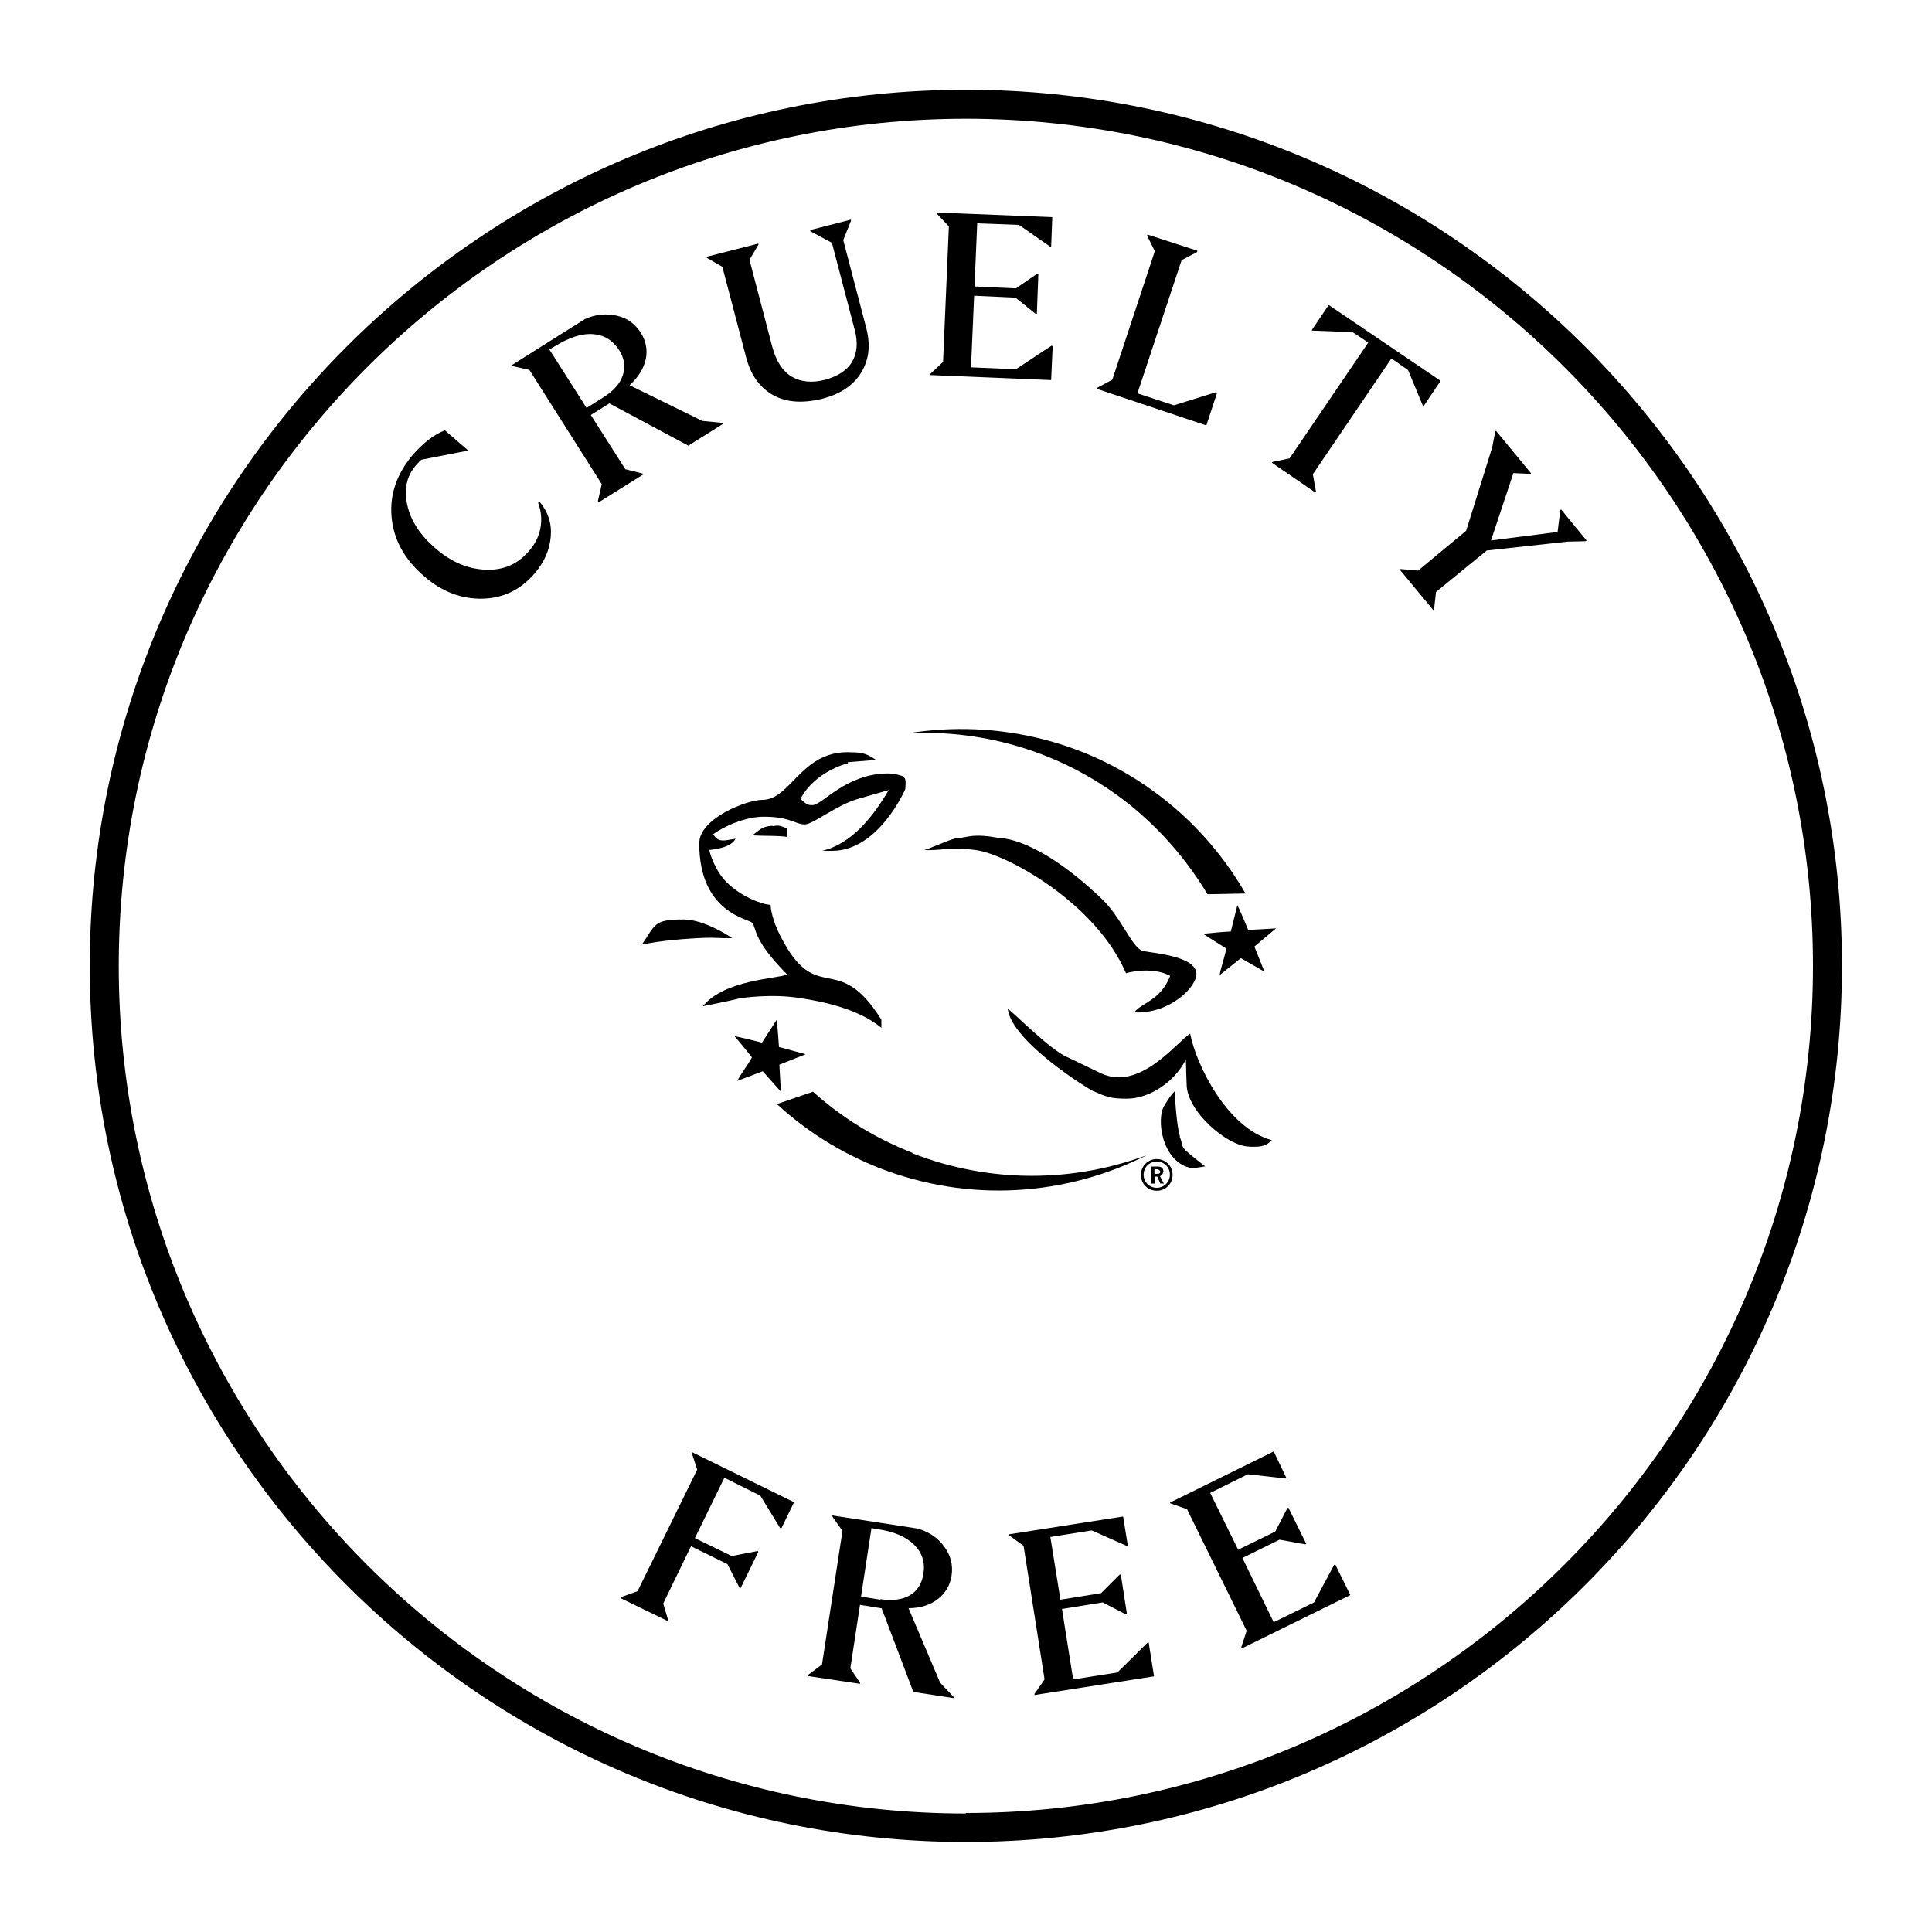
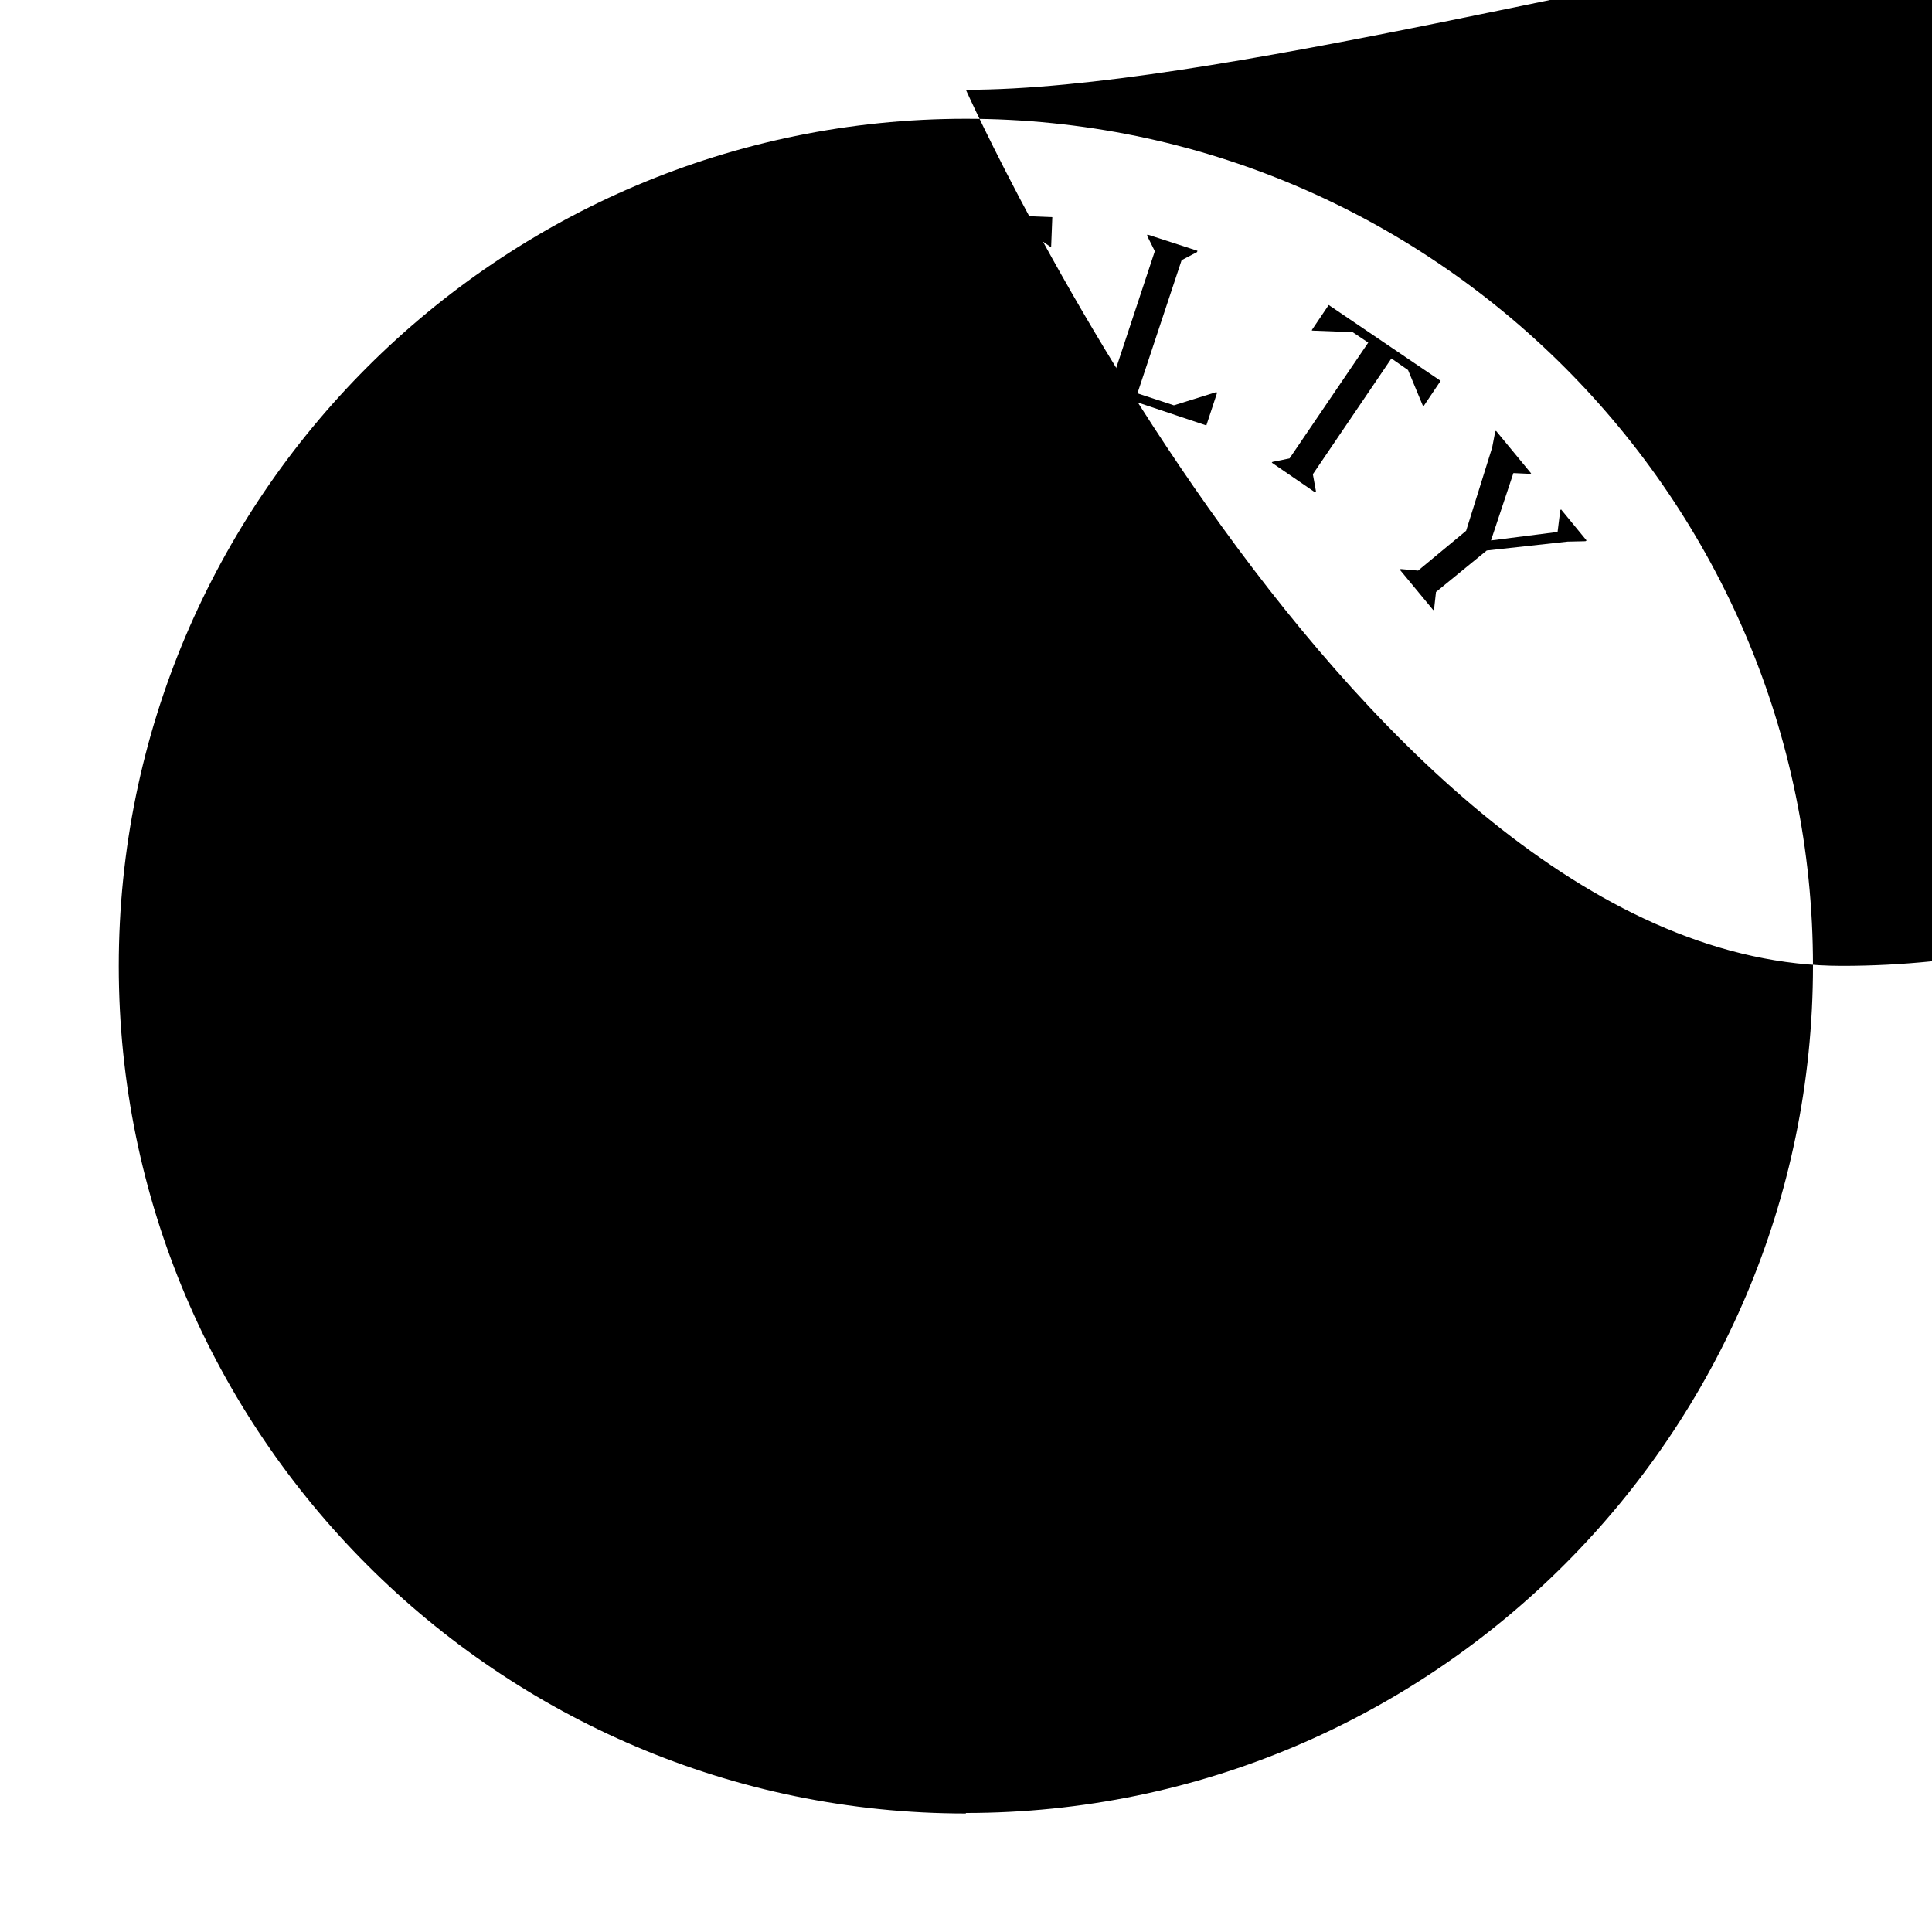
<svg xmlns="http://www.w3.org/2000/svg" id="a" version="1.1" viewBox="0 0 150 150">
  <defs>
    <style>
      .st0 {
        fill: none;
      }
    </style>
  </defs>
  <path class="st0" d="M89.81,90.21c-.57,0-1.02.45-1.02,1.02s.45,1.02,1.02,1.02,1.02-.45,1.02-1.02-.45-1.02-1.02-1.02ZM90.08,91.89l-.24-.54h-.21v.54h-.24v-1.32h.51c.3,0,.42.18.42.39,0,.15-.09.3-.24.33l.3.57h-.27l-.03.03Z" />
  <path class="st0" d="M48.36,29.12c.21-.66.12-1.29-.3-1.95-.48-.78-1.17-1.17-2.04-1.23s-1.83.24-2.92.93l-.45.27,2.89,4.54,1.29-.81c.81-.51,1.32-1.08,1.53-1.74Z" />
  <path class="st0" d="M71.72,122.25c.15-.9-.09-1.65-.72-2.28s-1.56-1.02-2.8-1.2l-.51-.09-.81,5.32,1.5.24c.96.15,1.71.03,2.31-.3s.93-.9,1.05-1.65l-.03-.03Z" />
  <path class="st0" d="M89.63,90.78v.36h.18c.21,0,.24-.06.24-.18s-.06-.18-.21-.18h-.24.03Z" />
  <path class="st0" d="M74.99,9.22C38.74,9.22,9.22,38.74,9.22,74.99s29.52,65.77,65.77,65.77,65.77-29.52,65.77-65.77S111.28,9.22,74.99,9.22ZM92.16,84.19s-.09-1.56-.06-1.92c-.96,1.83-2.92,3.04-4.57,3.04-1.26,0-1.53-.09-2.65-.6-.24-.12-6.28-3.82-6.61-6.37.27.12,3.34,3.28,4.66,3.76l2.56,1.23c3.01,1.44,5.86-2.37,6.94-3.07.48,2.43,2.89,7.33,6.34,8.27-.51.57-1.08.51-1.74.51-1.68,0-4.84-2.71-4.84-4.84h-.03ZM93.6,90.57l-.99.15c-2.43-.39-2.89-3.94-2.16-4.9,0,0,.42-.72.78-1.08.06,1.77.27,3.1.42,3.52.42.99-.3.57,1.98,2.31h-.03ZM87.44,75.54c-2.34-5.47-9.29-9.26-11.66-9.56-1.95-.27-2.71.06-4,0,.9-.27,2.16-.93,2.62-.93.78-.06,1.17-.39,3.22,0,0,0,2.8-.15,7.91,4.69,1.53,1.44,2.37,3.82,3.19,4.06.69.21,3.97.39,4.18,1.68.15,1.08-2.1,3.25-4.81,3.1.48-.72,2.04-.9,2.8-2.86-.84-.51-2.19-.57-3.43-.21v.03ZM98.17,75.45l-1.83-1.05-1.65,1.32c.12-.69.39-1.38.51-2.07-.6-.39-1.17-.75-1.8-1.14.69-.09,1.47-.15,2.16-.18l.51-2.04c.3.6.57,1.29.84,1.92l2.16-.12-1.68,1.41s.78,1.95.78,1.95ZM85.16,30.12l1.2-.63,3.31-9.98-.6-1.2v-.09l3.91,1.29v.09l-1.23.6-3.43,10.34,2.8.93,3.31-.99h.09l-.84,2.56-8.54-2.83v-.09h.03ZM72.23,29.03l.99-.93.42-10.52-.9-.99v-.09l8.96.36-.09,2.28h-.09l-2.43-1.68-3.25-.12-.21,4.93,3.22.12,1.68-1.14h.09l-.12,3.13h-.09l-1.56-1.29-3.22-.12-.24,5.56,3.49.15,2.77-1.8h.09l-.12,2.65-9.38-.39s0-.09,0-.09ZM90.6,62.25c2.53,2.04,4.54,4.45,6.07,7.12l-2.95.06c-1.5-2.56-3.49-4.9-5.95-6.88-5.08-4.09-11.24-5.92-17.28-5.62,6.91-1.11,14.25.57,20.11,5.32ZM63.03,62.43c.75,0,2.62-2.46,5.86-2.46.6,0,1.14.24,1.14.21.33.21.21.54.21.99,0,0-2.07,4.78-5.68,4.81h-.78c2.31-.54,3.94-2.71,5.17-4.72l-2.4.69c-1.65.48-3.52,2.01-4.12,1.98-.72,0-1.17-.6-3.1-.6-1.47,0-3.19.81-4,1.35.39.78,1.11.42,1.74.36-.03.03-.21.72-2.04.87,0,.09.39,1.56,1.32,2.49,1.11,1.14,2.86,1.74,3.43,1.77,0,.24.12,1.2.78,2.46,2.86,5.5,4.39.96,7.82,6.46v.63c-1.83-1.56-4.75-2.07-6.31-2.31-2.22-.36-4.54,0-4.6,0-.81.18-2.95.6-2.95.63,1.71-2.07,5.8-2.13,6.55-2.46-2.71-2.71-2.37-3.58-2.71-4-.24-.33-4.15-.75-4.12-6.16,0-1.95,3.7-3.37,4.9-3.4,2.19,0,2.95-3.67,6.61-3.7.93,0,1.26,0,2.22.6l-2.22.18s-2.62.66-3.7,2.77c.45.36.45.48.93.48l.03.06ZM61.11,64.99c-.72-.15-1.68-.03-2.71-.12.54-.42.69-.69,1.56-.75.51-.06.45-.09,1.11.18v.66l.03.03ZM60.66,84.76l-1.41-1.59-1.98.75c.33-.63.78-1.2,1.14-1.83-.45-.57-.87-1.08-1.35-1.65.66.15,1.44.33,2.13.51l1.14-1.77c.09.66.12,1.41.18,2.1l2.1.57-2.04.81.12,2.1h-.03ZM53.32,72.92s-1.98.12-3.52.45c1.08-1.5.87-1.98,3.31-1.95,1.56,0,3.49,1.29,3.7,1.44-1.05.09-1.17-.12-3.52.06h.03ZM58.85,18.9v.09l-.66,1.17,1.77,6.76c.3,1.11.78,1.86,1.5,2.31s1.56.51,2.62.24c.96-.24,1.65-.72,2.07-1.38s.48-1.5.21-2.49l-1.77-6.76-1.65-.9v-.09l3.13-.81v.09l-.57,1.5,1.8,6.88c.33,1.32.21,2.46-.42,3.43-.63.96-1.62,1.65-3.01,2.01-1.47.39-2.74.3-3.79-.27s-1.77-1.53-2.13-2.98l-1.83-6.97-1.17-.69v-.09l3.94-1.02-.03-.03ZM41.45,44.54c-1.08,1.26-2.43,1.89-4.06,1.95-1.62.03-3.1-.54-4.51-1.74-1.53-1.32-2.37-2.86-2.53-4.63s.42-3.4,1.71-4.87c.78-.9,1.56-1.5,2.43-1.83l1.77,1.53-.06.06-3.52.69s-.24.18-.45.45c-.72.84-.93,1.86-.66,3.07s.99,2.31,2.13,3.31c1.26,1.08,2.56,1.65,3.94,1.71,1.38.06,2.49-.42,3.37-1.44.48-.54.78-1.17.9-1.8.12-.66.06-1.29-.18-1.95h.09c.63.72.93,1.62.84,2.65-.09,1.02-.48,1.98-1.26,2.86h.03ZM46.41,38.95l.3-1.32-5.62-8.87-1.32-.3-.06-.06,5.68-3.58c.87-.36,1.68-.45,2.49-.27s1.44.63,1.86,1.32c.42.66.54,1.32.39,2.04s-.57,1.38-1.26,2.04l5.65,2.77,1.53.15.06.09-2.68,1.68-6.13-3.28-1.44.9,2.68,4.21,1.32.33.06.09-3.46,2.16-.06-.09v-.03ZM60.66,118.67h-.09l-1.53-2.56-2.8-1.35-2.28,4.66,2.83,1.38,2.01-.39h.09l-1.38,2.89h-.09l-.93-1.86-2.83-1.38-2.19,4.45.42,1.29v.09l-3.7-1.8v-.09l1.32-.45,4.63-9.44-.45-1.29v-.09l7.97,3.88-.99,2.04v.03ZM74.03,131.87l-3.13-.48-2.46-6.49-1.68-.27-.75,4.93.78,1.11v.09l-4.06-.6v-.09l1.11-.81,1.59-10.37-.81-1.11v-.09l6.64,1.02c.9.27,1.59.75,2.07,1.44s.66,1.41.54,2.22c-.12.75-.45,1.35-1.05,1.8-.57.45-1.35.69-2.28.72l2.46,5.8,1.05,1.11v.09l-.03-.03ZM68.26,90.66c-3.01-1.17-5.68-2.89-7.94-4.96l2.8-.96c2.22,1.98,4.81,3.61,7.73,4.75,6.07,2.37,12.5,2.25,18.19.15-6.25,3.16-13.74,3.73-20.77.99v.03ZM80.32,131.6v-.09l.78-1.11-1.62-10.4-1.08-.78v-.09l8.84-1.38.36,2.25h-.09l-2.71-1.17-3.22.51.75,4.87,3.16-.51,1.41-1.44h.09l.48,3.1h-.09l-1.8-.93-3.19.51.87,5.5,3.43-.54,2.34-2.31h.09l.42,2.62-9.29,1.47.06-.06ZM89.81,92.46c-.69,0-1.23-.54-1.23-1.23s.54-1.23,1.23-1.23,1.23.54,1.23,1.23-.54,1.23-1.23,1.23ZM96.4,127.99v-.09l.39-1.29-4.63-9.44-1.29-.45v-.09l8-3.94,1.02,2.04h-.09l-2.95-.3-2.92,1.44,2.16,4.42,2.89-1.41.93-1.8h.09l1.38,2.77h-.09l-1.98-.33-2.89,1.41,2.46,4.99,3.13-1.53,1.56-2.92h.09l1.17,2.34-8.45,4.15v.03ZM101.93,36.82l.24,1.35-.06.06-3.37-2.28.06-.06,1.32-.27,6.1-8.99-1.2-.81-3.1-.09-.06-.06,1.32-1.95,8.69,5.92-1.32,1.95-.09-.06-1.11-2.77-1.32-.9-6.1,8.99v-.03ZM121.71,42.05l-6.28.69-3.91,3.25-.15,1.35-.06.06-2.59-3.16.06-.06,1.35.12,3.73-3.07,1.98-6.49.24-1.23.06-.06,2.71,3.31-.06.06-1.32-.06-1.74,5.23,5.2-.69.21-1.65.06-.06,1.98,2.4-.06.06h-1.41Z" />
  <path d="M87.8,62.55c2.43,1.98,4.42,4.33,5.95,6.88l2.95-.06c-1.53-2.65-3.55-5.08-6.07-7.12-5.86-4.75-13.2-6.43-20.11-5.32,6.04-.3,12.2,1.53,17.28,5.62Z" />
  <path d="M70.85,89.51c-2.92-1.14-5.53-2.77-7.73-4.75l-2.8.96c2.25,2.07,4.9,3.76,7.94,4.96,7.03,2.74,14.52,2.16,20.77-.99-5.68,2.1-12.11,2.22-18.19-.15v-.03Z" />
  <path d="M88.07,78.6c2.71.15,4.96-2.01,4.81-3.1-.21-1.32-3.49-1.5-4.18-1.68-.81-.24-1.65-2.62-3.19-4.06-5.08-4.84-7.91-4.69-7.91-4.69-2.04-.39-2.43-.06-3.22,0-.45,0-1.71.63-2.62.93,1.29.06,2.01-.27,4,0,2.37.3,9.32,4.09,11.66,9.56,1.23-.33,2.59-.27,3.43.21-.75,1.95-2.31,2.1-2.8,2.86v-.03Z" />
-   <path d="M65.8,59.18l2.22-.18c-.93-.63-1.26-.57-2.22-.6-3.64,0-4.42,3.7-6.61,3.7-1.2,0-4.93,1.44-4.9,3.4,0,5.41,3.88,5.83,4.12,6.16.33.39,0,1.29,2.71,4-.75.33-4.87.39-6.55,2.46,0,0,2.16-.42,2.95-.63.09,0,2.37-.36,4.6,0,1.56.24,4.48.78,6.31,2.31v-.63c-3.43-5.5-4.99-.93-7.82-6.46-.66-1.26-.78-2.22-.78-2.46-.6,0-2.31-.63-3.43-1.77-.93-.93-1.35-2.4-1.32-2.49,1.83-.18,1.98-.84,2.04-.87-.63.06-1.35.42-1.74-.36.78-.57,2.49-1.38,4-1.35,1.92,0,2.4.6,3.1.6.63,0,2.46-1.5,4.12-1.98l2.4-.69c-1.2,2.04-2.86,4.18-5.17,4.72h.78c3.61,0,5.68-4.78,5.68-4.81,0-.45.12-.78-.21-.99,0,0-.54-.21-1.14-.21-3.25,0-5.11,2.46-5.86,2.46-.48,0-.48-.12-.93-.48,1.08-2.1,3.61-2.77,3.7-2.77l-.03-.06Z" />
  <path d="M59.97,64.11c-.84.06-.99.33-1.56.75,1.02.06,1.98,0,2.71.12v-.66c-.72-.27-.63-.24-1.14-.18v-.03Z" />
  <path d="M56.84,72.83c-.21-.15-2.13-1.41-3.7-1.44-2.46-.03-2.25.45-3.31,1.95,1.53-.33,3.49-.45,3.52-.45,2.34-.18,2.46,0,3.52-.06h-.03Z" />
  <path d="M97,89.03c.66,0,1.23.06,1.74-.51-3.46-.93-5.86-5.83-6.34-8.27-1.08.69-3.91,4.51-6.94,3.07l-2.56-1.23c-1.32-.51-4.36-3.64-4.66-3.76.33,2.59,6.37,6.28,6.61,6.37,1.11.48,1.38.6,2.65.6,1.65,0,3.64-1.2,4.57-3.04,0,.36.06,1.92.06,1.92,0,2.1,3.16,4.81,4.84,4.84h.03Z" />
-   <path d="M91.62,88.25c-.15-.39-.33-1.74-.42-3.52-.36.33-.78,1.08-.78,1.08-.69.96-.24,4.51,2.16,4.9l.99-.15c-2.28-1.77-1.56-1.32-1.98-2.31h.03Z" />
  <path d="M60.48,81.28c-.06-.69-.09-1.41-.18-2.1l-1.14,1.77c-.69-.18-1.44-.36-2.13-.51.45.54.9,1.08,1.35,1.65-.33.63-.81,1.2-1.14,1.83l1.98-.75,1.41,1.59-.12-2.1,2.04-.81-2.1-.57h.03Z" />
-   <path d="M96.91,72.2c-.27-.63-.54-1.32-.84-1.92l-.51,2.04c-.69.03-1.5.12-2.16.18.6.39,1.2.75,1.8,1.14-.12.72-.39,1.38-.51,2.07l1.65-1.32,1.83,1.05-.78-1.95,1.68-1.41s-2.16.12-2.16.12Z" />
  <path d="M90.33,90.96c0-.21-.12-.39-.42-.39h-.51v1.32h.24v-.54h.21l.24.54h.27l-.3-.57c.15-.06.24-.18.24-.33l.03-.03ZM89.81,91.14h-.18v-.36h.24s.21.06.21.18-.06.18-.24.18h-.03Z" />
  <path d="M89.81,89.99c-.69,0-1.23.54-1.23,1.23s.54,1.23,1.23,1.23,1.23-.54,1.23-1.23-.54-1.23-1.23-1.23ZM89.81,92.22c-.57,0-1.02-.45-1.02-1.02s.45-1.02,1.02-1.02,1.02.45,1.02,1.02-.45,1.02-1.02,1.02Z" />
-   <path d="M74.99,6.97C37.48,6.97,6.97,37.48,6.97,74.99s30.51,68.02,68.02,68.02,68.02-30.51,68.02-68.02S112.51,6.97,74.99,6.97ZM74.99,140.8c-36.25,0-65.77-29.52-65.77-65.8S38.74,9.22,74.99,9.22s65.77,29.52,65.77,65.77-29.52,65.77-65.77,65.77v.03Z" />
+   <path d="M74.99,6.97s30.51,68.02,68.02,68.02,68.02-30.51,68.02-68.02S112.51,6.97,74.99,6.97ZM74.99,140.8c-36.25,0-65.77-29.52-65.77-65.8S38.74,9.22,74.99,9.22s65.77,29.52,65.77,65.77-29.52,65.77-65.77,65.77v.03Z" />
  <path d="M41.78,39.04c.24.63.3,1.29.18,1.95-.12.66-.42,1.26-.9,1.8-.87,1.02-1.98,1.5-3.37,1.44s-2.68-.6-3.94-1.71c-1.14-.99-1.86-2.1-2.13-3.31-.27-1.2-.06-2.22.66-3.07.24-.27.39-.42.45-.45l3.52-.69.06-.06-1.77-1.53c-.84.33-1.65.96-2.43,1.83-1.29,1.5-1.86,3.13-1.71,4.87.15,1.77.99,3.31,2.53,4.63,1.38,1.2,2.89,1.77,4.51,1.74s2.98-.69,4.06-1.95c.75-.87,1.17-1.83,1.26-2.86s-.21-1.92-.84-2.68h-.09l-.03.03Z" />
-   <path d="M49.87,36.76l-1.32-.33-2.68-4.21,1.44-.9,6.13,3.28,2.68-1.68-.06-.09-1.53-.15-5.65-2.77c.69-.63,1.11-1.32,1.26-2.04s0-1.41-.39-2.04c-.45-.69-1.05-1.14-1.86-1.32s-1.65-.12-2.49.27l-5.68,3.58.06.06,1.32.3,5.62,8.87-.3,1.32.06.09,3.46-2.16-.06-.09v.03ZM42.65,27.14l.45-.27c1.08-.66,2.04-.99,2.92-.93s1.56.48,2.04,1.23c.42.66.51,1.29.3,1.95-.21.66-.72,1.23-1.53,1.74l-1.29.81-2.89-4.54Z" />
  <path d="M56.09,20.74l1.83,6.97c.36,1.41,1.08,2.4,2.13,2.98,1.05.57,2.31.63,3.79.27,1.38-.36,2.4-1.02,3.01-2.01s.75-2.1.42-3.43l-1.8-6.88.6-1.5v-.09l-3.16.81v.09l1.68.9,1.77,6.76c.27.99.18,1.83-.21,2.49s-1.11,1.11-2.07,1.38c-1.02.27-1.89.18-2.62-.24-.72-.45-1.2-1.2-1.5-2.31l-1.77-6.76.69-1.17v-.09l-4,1.02v.09l1.2.69v.03Z" />
  <polygon points="81.73 26.87 81.64 26.84 78.87 28.67 75.39 28.52 75.63 22.96 78.84 23.11 80.41 24.37 80.5 24.37 80.62 21.25 80.53 21.25 78.87 22.39 75.66 22.24 75.87 17.34 79.11 17.46 81.52 19.14 81.61 19.17 81.7 16.86 72.74 16.5 72.74 16.59 73.67 17.58 73.22 28.1 72.23 29.03 72.23 29.12 81.61 29.51 81.73 26.87" />
  <polygon points="94.5 30.48 94.41 30.45 91.14 31.47 88.31 30.54 91.74 20.2 92.94 19.57 92.97 19.47 89.09 18.21 89.06 18.3 89.66 19.5 86.36 29.48 85.16 30.12 85.13 30.18 93.66 33.03 94.5 30.48" />
  <polygon points="110.47 31.5 110.53 31.53 111.85 29.57 103.16 23.68 101.84 25.64 101.9 25.67 105.02 25.79 106.23 26.6 100.12 35.59 98.8 35.86 98.74 35.92 102.11 38.23 102.17 38.14 101.93 36.82 108.03 27.83 109.32 28.73 110.47 31.5" />
  <polygon points="121.2 39.55 121.14 39.61 120.93 41.3 115.76 41.96 117.5 36.73 118.79 36.79 118.88 36.76 116.15 33.45 116.09 33.51 115.85 34.75 113.83 41.21 110.1 44.3 108.75 44.18 108.69 44.24 111.28 47.37 111.34 47.31 111.49 45.96 115.43 42.74 121.71 42.05 123.09 42.02 123.18 41.96 121.2 39.55" />
  <polygon points="53.71 112.81 54.13 114.1 49.5 123.54 48.24 123.99 48.18 124.08 51.85 125.86 51.88 125.8 51.49 124.5 53.65 120.05 56.48 121.44 57.41 123.27 57.5 123.3 58.88 120.48 58.82 120.42 56.81 120.81 53.95 119.42 56.24 114.73 59.03 116.12 60.57 118.64 60.66 118.67 61.65 116.63 53.74 112.75 53.71 112.81" />
  <path d="M70.55,124.86c.93,0,1.71-.27,2.28-.72s.93-1.05,1.05-1.8c.12-.81-.06-1.56-.54-2.22-.48-.69-1.17-1.17-2.07-1.44l-6.64-1.02v.09l.78,1.11-1.59,10.37-1.08.81v.09l4.03.6v-.09l-.75-1.11.75-4.93,1.68.27,2.46,6.49,3.13.48v-.09l-1.05-1.11-2.46-5.8.03.03ZM68.35,124.2l-1.5-.24.81-5.32.51.09c1.26.18,2.19.6,2.8,1.2.63.63.87,1.38.72,2.28-.12.75-.48,1.32-1.05,1.65s-1.35.45-2.31.3l.03.03Z" />
  <polygon points="89.09 127.54 86.75 129.85 83.32 130.39 82.45 124.92 85.61 124.41 87.41 125.34 87.5 125.34 87.02 122.25 86.93 122.25 85.49 123.69 82.33 124.2 81.55 119.33 84.76 118.82 87.47 120.02 87.56 119.99 87.2 117.74 78.36 119.12 78.36 119.21 79.47 120.02 81.1 130.39 80.32 131.51 80.32 131.6 89.6 130.15 89.18 127.51 89.09 127.54" />
  <polygon points="103.58 121.5 102.02 124.41 98.89 125.95 96.46 120.96 99.34 119.54 101.33 119.9 101.42 119.87 100.03 117.05 99.94 117.11 99.01 118.91 96.13 120.32 93.96 115.91 96.88 114.46 99.82 114.79 99.88 114.76 98.89 112.69 90.84 116.66 90.87 116.72 92.16 117.17 96.79 126.61 96.37 127.9 96.4 127.99 104.84 123.84 103.67 121.47 103.58 121.5" />
</svg>